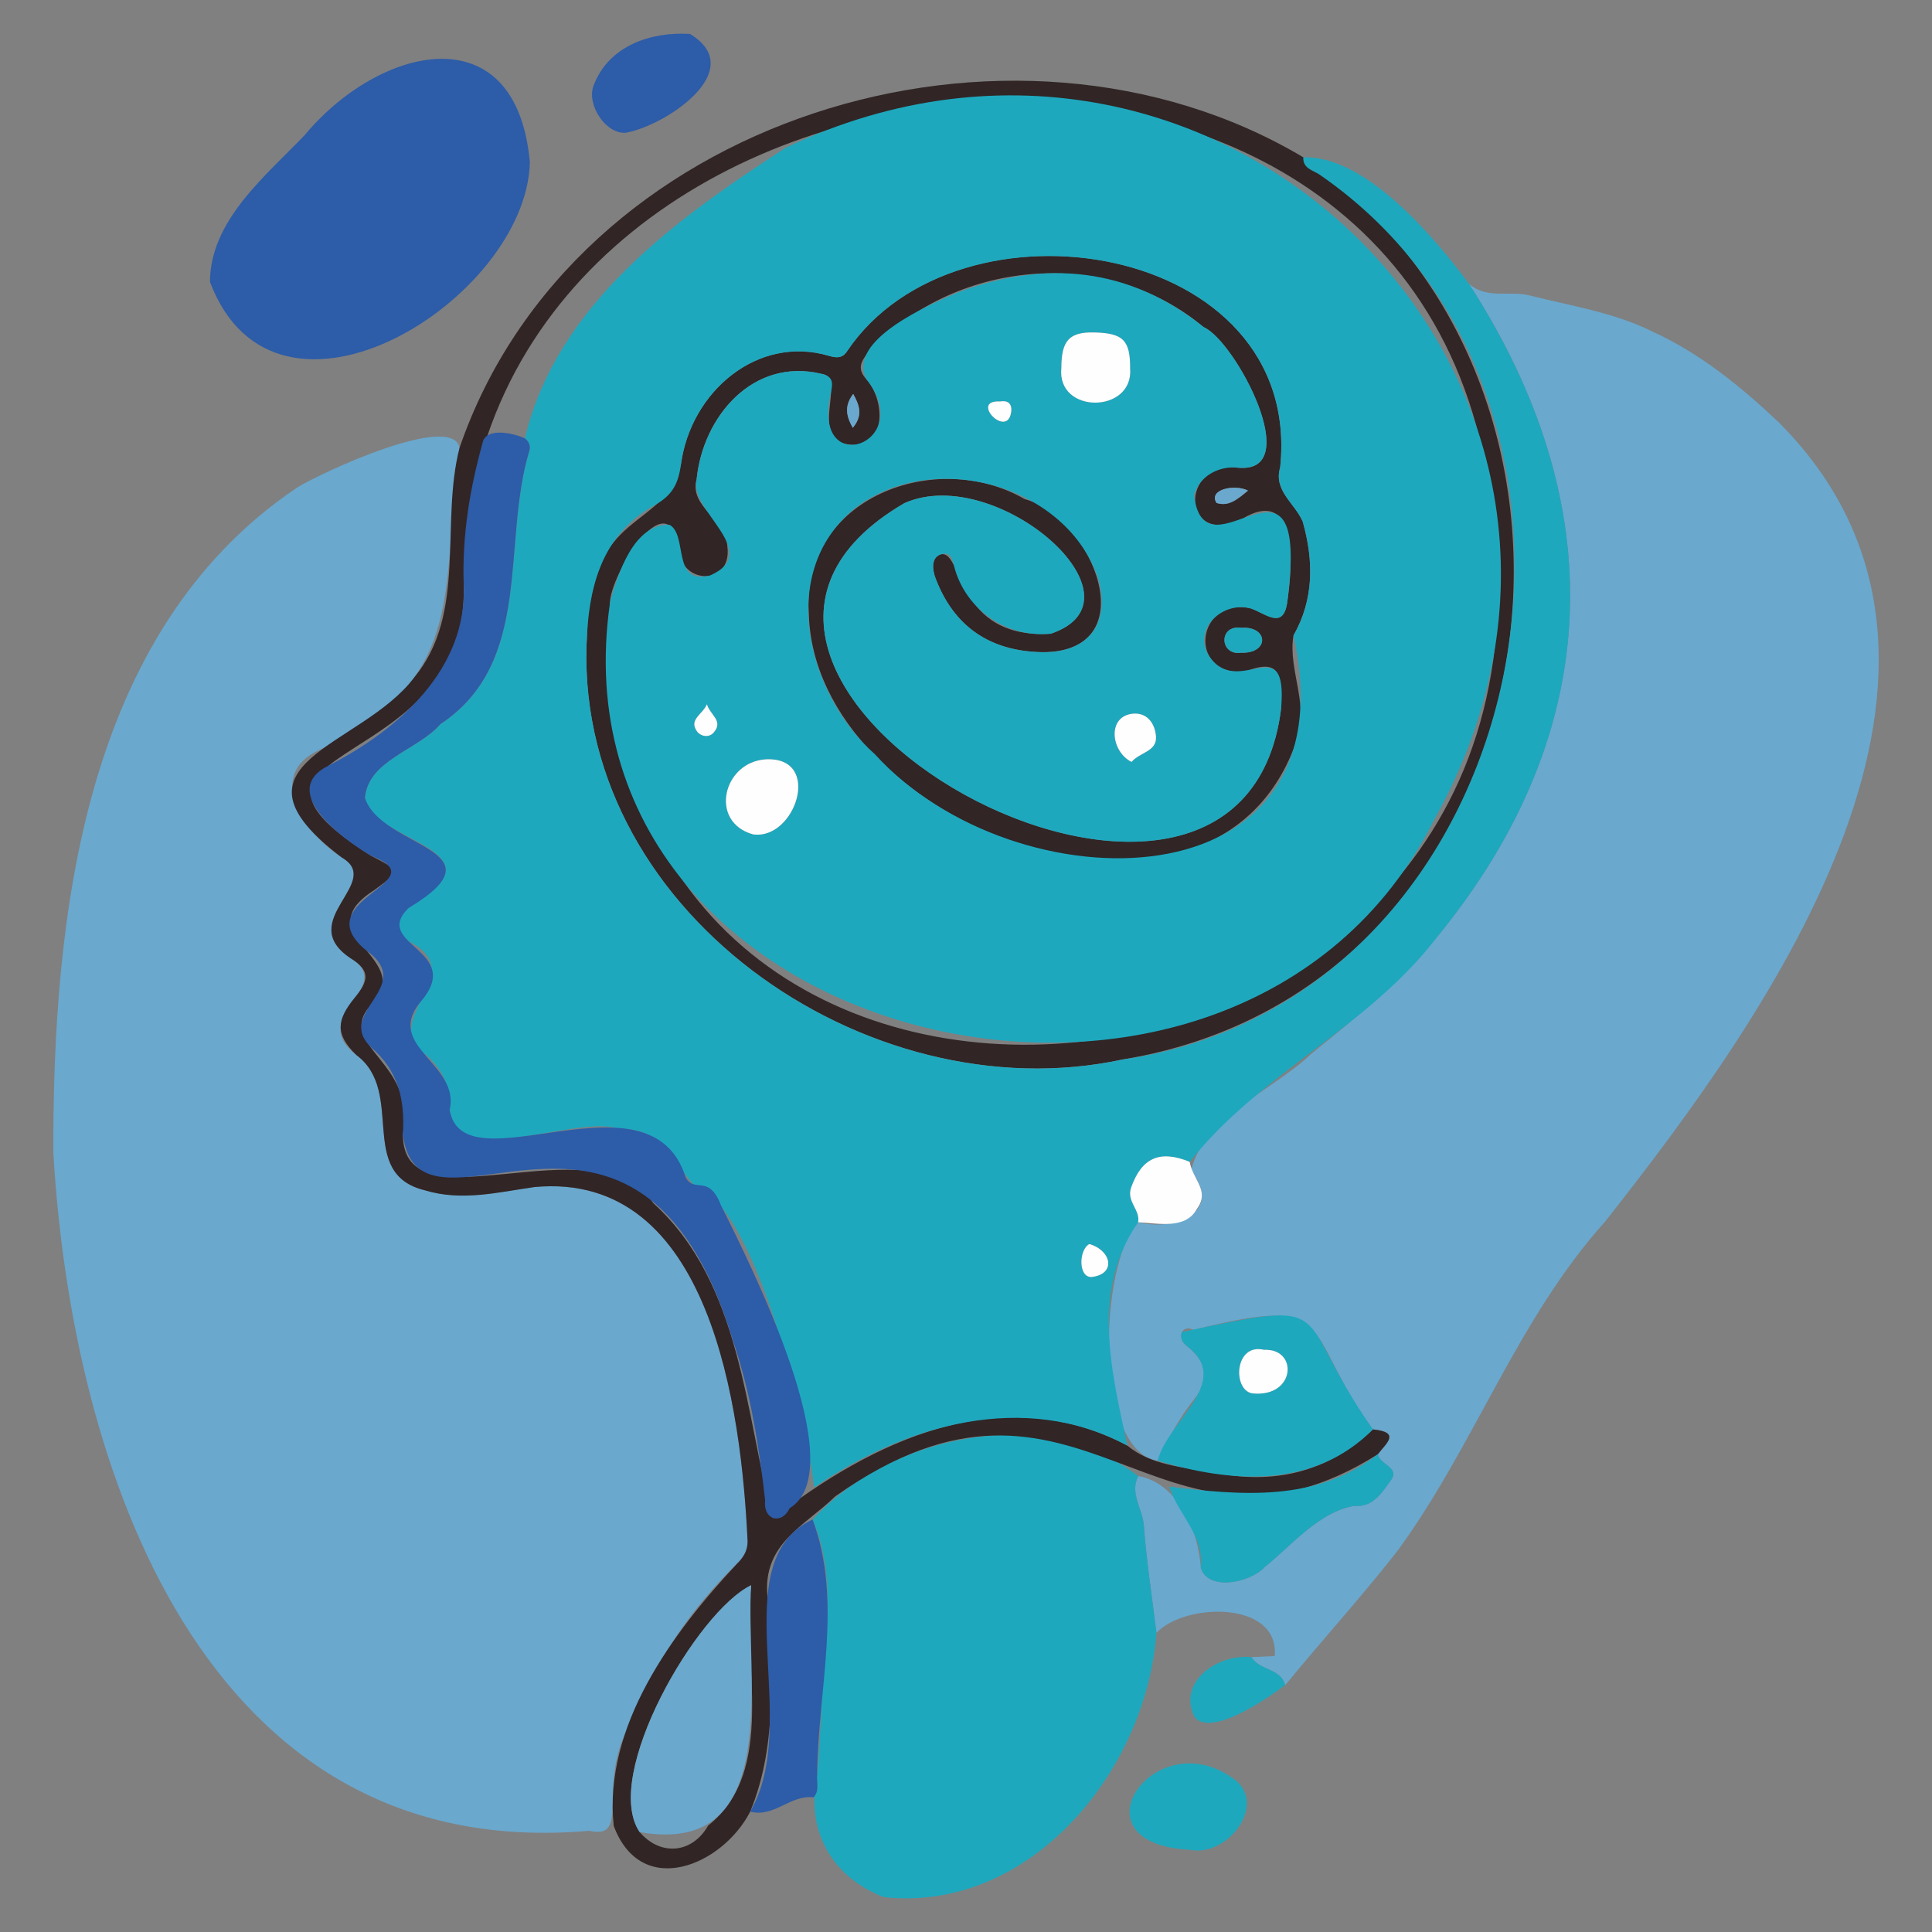
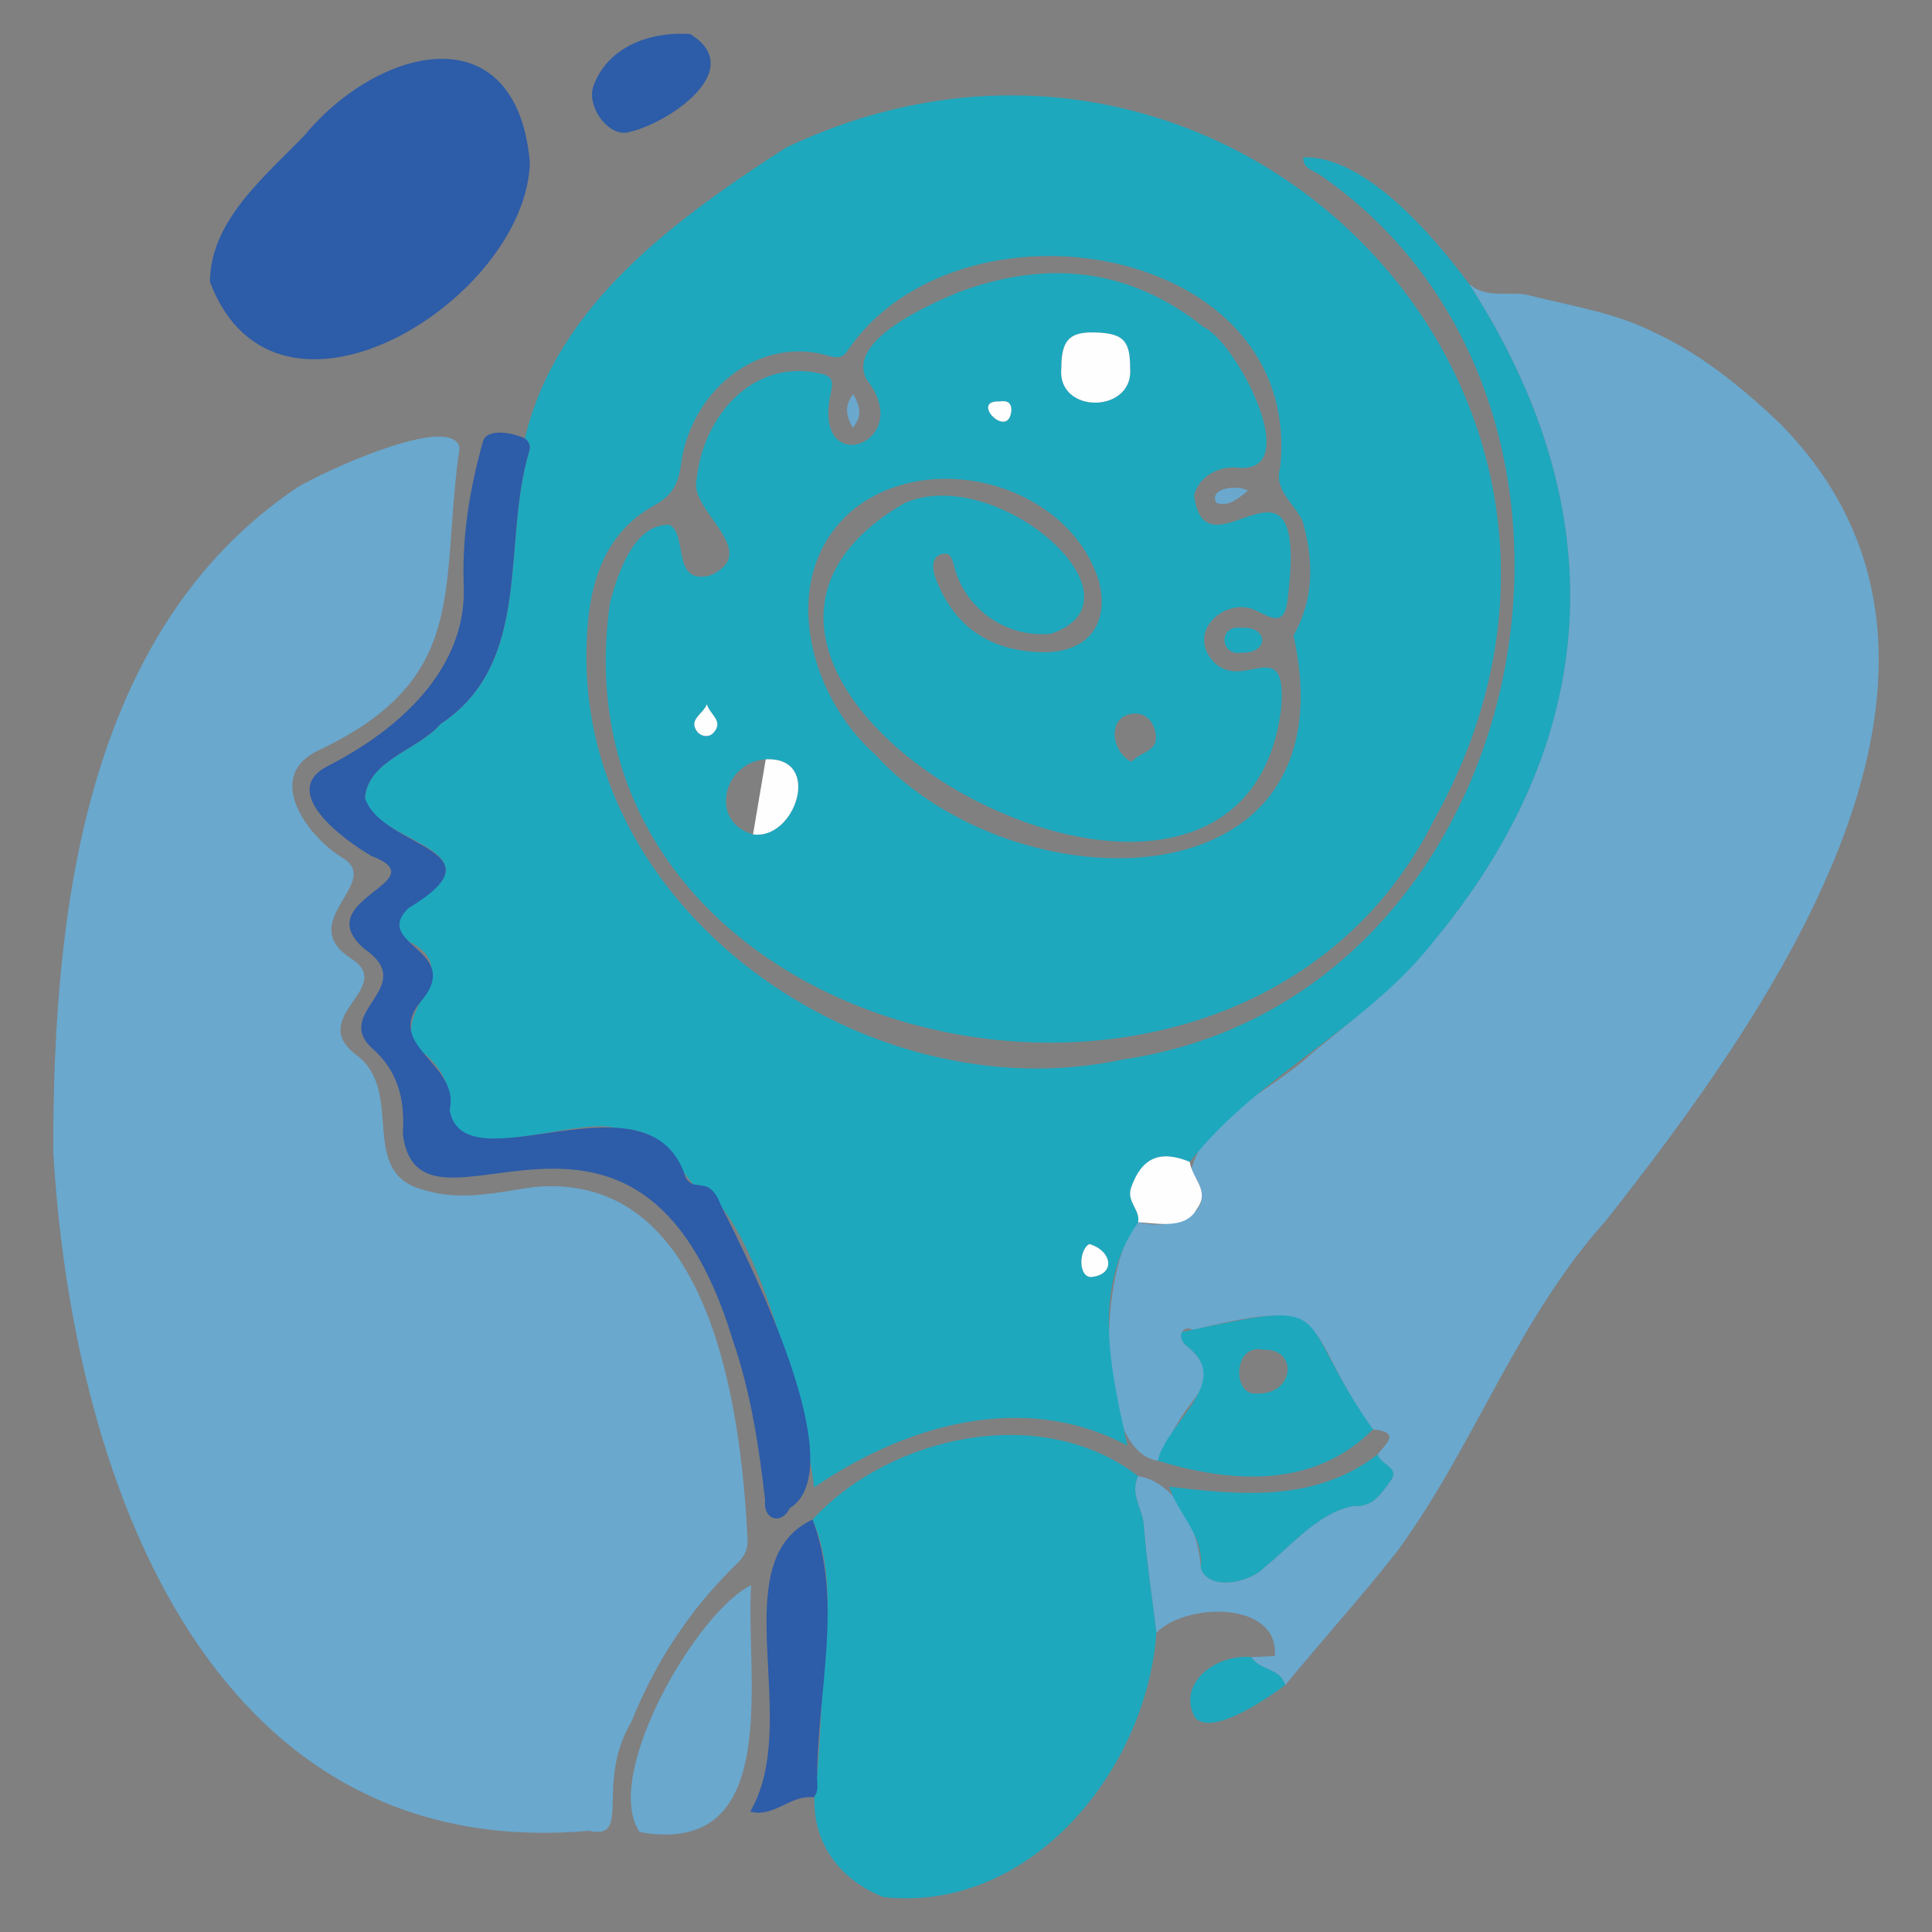
<svg xmlns="http://www.w3.org/2000/svg" version="1.1" id="Layer_1" x="0px" y="0px" viewBox="0 0 500 500" style="enable-background:new 0 0 500 500;" xml:space="preserve">
  <rect x="0" y="0" width="500" height="500" fill="#808080" stroke="none" />
  <style type="text/css"> .st0{fill:#6AA8CE;} .st1{fill:#1EA8BE;} .st2{fill:#2D5CA8;} .st3{fill:#312525;} .st4{fill:#FEFEFE;} </style>
  <g>
    <path class="st0" d="M13.79,298.09c-0.06-60.83,7.63-134.62,63.12-171.92c6.4-3.97,40.12-19.54,42.02-10.3 c-5.23,36.2,3.12,59.55-36.41,78.28c-14.27,6.63-3.31,21.99,5.93,27.75c11.04,6.28-12.34,16.51,2.31,26.09 c12.07,7.53-11.66,15.06,1.42,25c12.96,9.57-0.06,30.72,17.77,35.04c9.55,2.92,19.02,0.48,28.36-0.84 c45.7-4.18,53.59,57.58,55.17,91.69c0.01,2.51-1.19,4.28-2.79,5.83c-12.01,11.65-21.05,25.31-27.24,40.81 c-9.61,16.11,0.22,30.77-10.97,28.29C52.34,482.57,18.45,379.19,13.79,298.09z" />
    <path class="st0" d="M380.15,73.41c4.62,4.15,10.53,1.73,15.72,3.05c10.64,2.71,21.59,4.34,31.57,9.25 c12.48,5.66,23.08,14.31,32.99,23.67c62.02,62.47-1.9,152.07-45.01,206.74c-22.84,25.41-33.88,58.17-53.87,85.4 c-9.3,11.84-19.31,22.89-28.94,34.59c-1.22-4.45-6.71-3.76-8.74-7.25c2.01-0.09,4.03-0.19,6.02-0.28c1.27-14.35-23.18-13.89-30.6-6 c-1.14-9.3-2.57-18.57-3.28-27.91c-0.32-4.26-3.69-8.16-1.45-12.66c9.95,1.67,15.61,13.72,16.2,23.71 c1.75,6.06,12.6,4.06,16.58-0.2c6.96-5.58,13.99-14.24,23.07-15.79c4.97,0.44,7.23-3.47,9.5-6.58c2.55-3.48-3-4.09-3.31-6.81 c1.9-2.61,6.19-5.7-1.29-6.42c-19.08-26.06-8.14-35.29-46.46-25.75c-3.06-1.59-4.44,2.24-1.68,4.19c5.24,4.24,6.03,8.52,1.98,13.62 c-3.95,4.96-6.88,10.4-9.53,16.06c-16.62-2.55-15.22-51.05-5.09-61.71c9.51,2.36,22.23-2.57,13.71-13.29 c3.03-13.74,21.21-20.88,31.03-30.24c11.55-9.35,22.98-18.54,32.54-30.19C415.74,189.05,416.91,130.18,380.15,73.41z" />
    <path class="st1" d="M294.55,382.01c-2.24,4.5,1.12,8.4,1.45,12.66c0.71,9.33,2.15,18.61,3.28,27.91 c-2.59,35.62-32.65,72.57-70.64,68.38c-13.61-5.36-20.18-17.46-17.17-31.61c1.12-11.78,1.16-23.62,2.22-35.42 c0.92-10.3,0.84-20.81-3.39-30.69C230.53,371.34,269.65,362.87,294.55,382.01z" />
    <path class="st2" d="M178.59,8.79c15.43,9.43-6.58,23.83-16.62,25.56c-5.22,0.45-10.28-7.36-8.33-12.25 C157.54,11.75,168.63,8.15,178.59,8.79z" />
-     <path class="st3" d="M194.16,468.83c-7.13,13.93-28.19,22.86-35.33,3.7c-2.7-25.74,15.08-49.83,31.86-67.79 c1.6-1.55,2.81-3.33,2.79-5.83c-1.61-33.97-9.46-95.98-55.17-91.7c-9.34,1.32-18.81,3.76-28.36,0.84 c-17.82-4.33-4.82-25.46-17.77-35.04c-5.48-5.38-5.12-9.02-0.33-14.87c3.26-3.98,4.38-6.8-1.1-10.13 c-14.64-9.74,8.72-19.65-2.3-26.09c-32.62-24.66,5.15-28.33,18.82-46.69c13.61-16.51,6.61-39.83,11.66-59.34 C148.36,30.19,261.58-4.33,337.28,40.7c89.31,61.02,65.38,215.01-46.67,233.47C224,288.58,147.27,234.92,151.95,163.74 c0.79-32.4,19.82-26.06,24.28-43.57c2.52-18.81,19.82-33.58,38.34-28.08c2.02,0.6,3.54,0.6,4.71-1.3 c28.77-42.5,118.14-28.15,112.02,30.18c-1.8,6.01,3.73,9.14,5.83,13.99c2.86,10.11,2.96,20.1-2.38,29.5 c-1.57,9.08,4.62,18.56,0.41,28.34c-21.92,59.7-124.78,20.81-125.84-34.24c-1.96-29.66,32.93-42.73,55.88-29.38 c17.51,4.53,31.67,39.58,4.54,39.6c-13.4-0.23-22.82-6.49-27.63-19.12c-0.79-2.08-1.25-5.31,1.34-6.2 c5.93-1.23,3.62,22.09,28.51,20.53c26.38-8.95-14.12-44.36-37.91-33.78c-78.19,45.54,86.99,137.79,97.49,53.19 c0.13-8.33,0.19-13.44-9.53-9.5c-15.08,0.89-12.17-19.8,1.82-16.41c3.79,1.43,8.11,5.28,9.23-1.16 c1.47-9.18,3.15-30.98-11.69-21.99c-15.57,7.55-16.26-15.11-0.98-13.3c17.55,1.76-0.73-32.88-8.88-36.37 c-25.48-21.38-64.88-17.42-86.97,6.7c-1.91,2.44-2.64,4.2-0.33,6.78c4.19,4.48,5.67,15.82-2.34,16.97 c-14.21,0.6-1.99-17.58-9.36-18.39c-17.61-4.19-30.64,10.99-32.24,27.37c-1.94,7.07,7.61,10.22,7.97,17.32 c1.39,10.69-13.18,9.96-12.56-0.55c-3.47-16.02-17.73,8.15-17.83,15.11c-6.23,168.41,252.94,143.2,228.13-25.29 C368.38-24.51,119.89,3.63,120,151.07c1.9,49.5-70.47,40.98-23.89,70.45c7.47,3.79,7.43,3.99,0.64,8.91 c-18.22,11.68,12.09,17.91-1.13,30.06c-8.57,10.29,12.52,14.53,8.63,33.05c0.08,25.22,49.46-3.79,64.82,17.82 c23,20.95,23.68,54.67,30.95,81.59c25.59-19.74,58.85-36.22,91.74-18.83c6.11,5.1,14.52,5.61,22.03,6.9 c15.62,3.32,29.69,0.13,41.52-11.09c7.48,0.72,3.2,3.81,1.3,6.41c-57.3,36.07-76.47-34.38-140.46,10.93 c-8.06,7.79-18.85,12.26-17.53,25.93C199.53,431.83,201.53,450.77,194.16,468.83z M183.28,472.44 c17.93-14.28,8.63-42.04,11.12-62.17c-13.9,6.6-38.77,49.16-28.86,63.87C170.99,480.47,179.18,479.68,183.28,472.44z M321.17,168.92c7.45,0.28,7.11-6.95,0.07-6.44C315.29,161.61,315.6,169.74,321.17,168.92z M322.97,126.96 c-3.41-1.73-10.33-0.32-8.14,3.2C317.86,131.14,320.05,129.43,322.97,126.96z M220.71,110.71c2.69-3.24,1.7-5.86,0.1-8.75 C218.79,104.64,218.65,107.17,220.71,110.71z" />
-     <path class="st1" d="M308.01,478.73c-31.23-1.51-9.48-32.87,10.82-18.68C328.59,466.39,317.86,480.73,308.01,478.73z" />
    <path class="st1" d="M323.86,428.86c2.03,3.49,7.52,2.79,8.74,7.25c-4.53,3.33-18.58,13.22-23.28,8.5 C304.49,435.99,314.23,428.03,323.86,428.86z" />
    <path class="st1" d="M203.24,38.29c113.13-53.97,230.17,62.6,167.83,174.03c-50.78,101.31-230,60.21-213.2-56.36 c1.99-7.44,6.15-20.46,15.41-20.14c4.84,2.71,0.45,15.59,10.45,13.13c13.9-6.09-5.66-16.9-3.44-24.86 c1.62-16.36,14.62-31.57,32.24-27.36c3.5,0.69,2.89,2.91,2.48,5.02c-5.15,22.7,22.45,13.09,9.22-3.6 c-5.21-10.1,16.34-19.35,23.72-22.48c22.72-8.49,44.23-6.5,63.58,9c8.18,3.57,26.42,37.94,8.88,36.38 c-4.85-0.59-10.1,2.16-11.39,7.11c2.89,23.56,30.48-19.51,24.05,28.19c-1.19,6.46-5.36,2.57-9.23,1.16 c-6.89-2.1-15.2,4.83-11.14,11.93c7.41,11.98,20.68-7.28,18.85,13.98c-10.53,84.6-175.67-7.67-97.49-53.2 c23.87-10.57,64.27,24.85,37.92,33.79c-10.97,1.13-21.41-5.71-24.74-16.33c-0.66-2.09-0.78-5.23-3.77-4.21 c-2.59,0.88-2.14,4.11-1.34,6.2c4.8,12.63,14.22,18.89,27.63,19.12c11.78,0.2,17.6-7.3,14.55-18.71 c-7.9-24.56-42.95-34.38-63.33-18.33c-20.08,16.65-12.02,48.03,5.46,63.46c36.16,39.83,123.97,40.04,108.32-30.74 c5.34-9.4,5.25-19.39,2.38-29.5c-2.13-4.82-7.59-8.02-5.83-13.99c6.11-58.32-83.25-72.67-112.02-30.17 c-1.18,1.9-2.69,1.91-4.72,1.3c-18.52-5.5-35.82,9.27-38.34,28.08c-0.66,4.92-2.15,7.99-6.92,10.62 c-12.7,7.01-16.58,19.55-17.36,32.95c-4.68,71.18,72.05,124.83,138.67,110.43c106.82-15.48,137.9-169.01,50.91-228.98 c-1.63-1.13-4.4-1.55-4.24-4.49c16.07-0.53,33.91,20.61,42.86,32.71c36.75,56.81,35.62,115.58-8.33,169.19 c-17.89,23.39-45.87,35.17-63.92,58.08c-7.84-3.18-12.45-0.96-15.14,6.62c-1.31,3.67,2.43,5.8,1.79,9.02 c-12.27,17.47-6.91,38.71-2.77,57.79c-26.71-14.35-57.51-5.41-81.08,10.81c-1.94-16.84-15.07-72.94-31.23-78.41 c-6.05-6.63-6.96-14.18-19.38-14.45c-11.26-3.64-41.71,10.94-43.7-4.79c0.35-5.93-1.81-10.52-6.26-14.39 c-12.46-9.02,11.75-20.82-3.99-29.09c-7.19-4.62,0.22-9.83,4.45-12.31c16.44-12.1-14.86-14.36-16.13-24.99 c0.82-9.84,13.74-12.34,19.52-19.09c24.18-16.01,15.78-46.79,23.01-70.71c0.38-1.15-0.02-2.43-1.16-3.24 C144.15,78.52,175.45,56.39,203.24,38.29z M198.17,196.52c-11.08,0.69-14.76,16.21-3.29,19.41 C205.87,217.51,213,195.77,198.17,196.52z M292.47,95.35c0.04-7.27-1.79-9.12-9.22-9.31c-6.5-0.17-8.56,2.04-8.57,9.19 C273.45,107.3,293.44,107.04,292.47,95.35z M292.84,197.18c2.13-2.5,6.52-2.66,6.32-6.47c-0.15-2.94-1.85-6.08-5.51-6.04 C286.41,184.95,287.35,194.43,292.84,197.18z M281.93,321.96c-2.77,1.46-2.9,8.74,0.61,8.52 C288.86,329.72,287.73,323.68,281.93,321.96z M182.96,182.26c-1.09,2.64-4.83,3.96-2.55,7.06c0.89,1.21,3,1.73,4.27,0.27 C187.37,186.54,183.65,184.96,182.96,182.26z M261.72,106.41c0.16-2.19-1.12-2.82-2.95-2.5 C250.82,103.49,260.89,113.91,261.72,106.41z" />
    <path class="st2" d="M137.13,42.01c-0.89,35.53-65.72,76.18-82.79,30.95c0.05-15.92,14.4-27.41,24.54-38.02 C98.03,11.9,133.62,3.06,137.13,42.01z" />
    <path class="st1" d="M355.31,369.92c-15.23,15.37-36.56,13.94-55.69,8.11c2.37-10.11,19.74-20.39,7.56-29.67 c-1.37-1.11-1.78-2.19-1.32-3.63C347.85,335.82,333.63,339.15,355.31,369.92z M327.15,349.34c-7.76-1.86-8.22,10.56-2.97,11.27 C335.33,361.69,336.03,348.91,327.15,349.34z" />
    <path class="st1" d="M302.59,384.74c18.65,2.28,38.07,4.04,54.02-8.4c0.31,2.71,5.86,3.33,3.31,6.81c-2.28,3.1-4.53,7.02-9.5,6.58 c-9.08,1.56-16.12,10.2-23.07,15.79c-3.99,4.27-14.82,6.25-16.58,0.2C311.61,397.2,304.85,391.88,302.59,384.74z" />
    <path class="st4" d="M294.54,316.32c0.64-3.22-3.1-5.35-1.79-9.02c2.7-7.58,7.3-9.81,15.14-6.62c0.8,4.68,5.33,7.46,1.87,12.18 C306.87,318.18,299.99,316.62,294.54,316.32z" />
    <path class="st2" d="M194.16,468.83c13.67-23.33-7.38-64.58,16.14-75.58c7.91,21.26,1.33,44.14,1.18,66.1 c-0.19,1.95,0.66,4.06-0.91,5.8C204.53,464.41,200.27,470.51,194.16,468.83z" />
    <path class="st2" d="M135.82,113.45c1.14,0.81,1.54,2.09,1.16,3.24c-7.23,23.89,1.16,54.71-23.01,70.71 c-5.8,6.74-18.68,9.26-19.53,19.09c4.27,13.14,36.73,13.18,11.25,28.54c-9.67,9.63,14.98,10.79,2.99,24.44 c-9.15,11.41,10.48,15.84,7.69,27.8c3.6,20.61,51.91-11.68,61.06,17.39c2.26,4.32,5.99-1.04,9.17,7.31 c7.59,15.18,34.38,68.2,17.75,78.37c-2.03,4.35-6.9,3.13-6.34-2.07c-1.59-14.09-3.76-28.09-8.4-41.56 c-24.47-80.49-81.02-19.5-85.36-53.18c0.59-8.84-1.14-16.4-8.14-22.42c-9.87-9.31,12.37-15.79-1.79-25.51 c-14.93-12.96,19.29-17.36,1.79-24.09c-7.25-4.18-24.41-16.79-11.04-23.39c18.01-9.23,36.03-25.01,34.93-47.06 c-0.42-12.45,1.58-24.57,4.91-36.52C125.79,110.5,132.91,112.07,135.82,113.45z" />
    <path class="st0" d="M165.54,474.14c-9.91-14.62,14.92-57.25,28.86-63.88C192.83,433.46,202.96,480.78,165.54,474.14z" />
    <path class="st1" d="M321.17,168.92c-5.56,0.82-5.87-7.31,0.07-6.44C328.28,161.97,328.61,169.2,321.17,168.92z" />
    <path class="st0" d="M322.97,126.96c-2.92,2.46-5.11,4.17-8.14,3.2C312.65,126.64,319.55,125.23,322.97,126.96z" />
    <path class="st0" d="M220.71,110.71c-2.06-3.54-1.93-6.07,0.1-8.75C222.41,104.85,223.4,107.47,220.71,110.71z" />
-     <path class="st4" d="M198.17,196.52c14.84-0.75,7.7,20.99-3.29,19.41C183.41,212.73,187.09,197.21,198.17,196.52z" />
+     <path class="st4" d="M198.17,196.52c14.84-0.75,7.7,20.99-3.29,19.41z" />
    <path class="st4" d="M292.47,95.35c0.96,11.69-19.03,11.95-17.79-0.12c0.01-7.14,2.07-9.35,8.57-9.19 C290.68,86.23,292.51,88.08,292.47,95.35z" />
-     <path class="st4" d="M292.84,197.18c-5.49-2.75-6.43-12.23,0.82-12.51c3.66-0.04,5.35,3.1,5.51,6.04 C299.36,194.51,294.97,194.68,292.84,197.18z" />
    <path class="st4" d="M281.93,321.96c5.81,1.72,6.93,7.77,0.61,8.52C279.02,330.7,279.15,323.42,281.93,321.96z" />
    <path class="st4" d="M182.96,182.26c0.69,2.71,4.41,4.28,1.73,7.33c-1.28,1.45-3.38,0.94-4.27-0.27 C178.12,186.22,181.87,184.89,182.96,182.26z" />
    <path class="st4" d="M261.72,106.4c-0.83,7.52-10.9-2.91-2.96-2.5C260.6,103.59,261.88,104.21,261.72,106.4z" />
-     <path class="st4" d="M327.15,349.34c8.88-0.43,8.18,12.35-2.97,11.27C318.94,359.9,319.39,347.48,327.15,349.34z" />
  </g>
  <g> </g>
  <g> </g>
  <g> </g>
  <g> </g>
  <g> </g>
  <g> </g>
</svg>